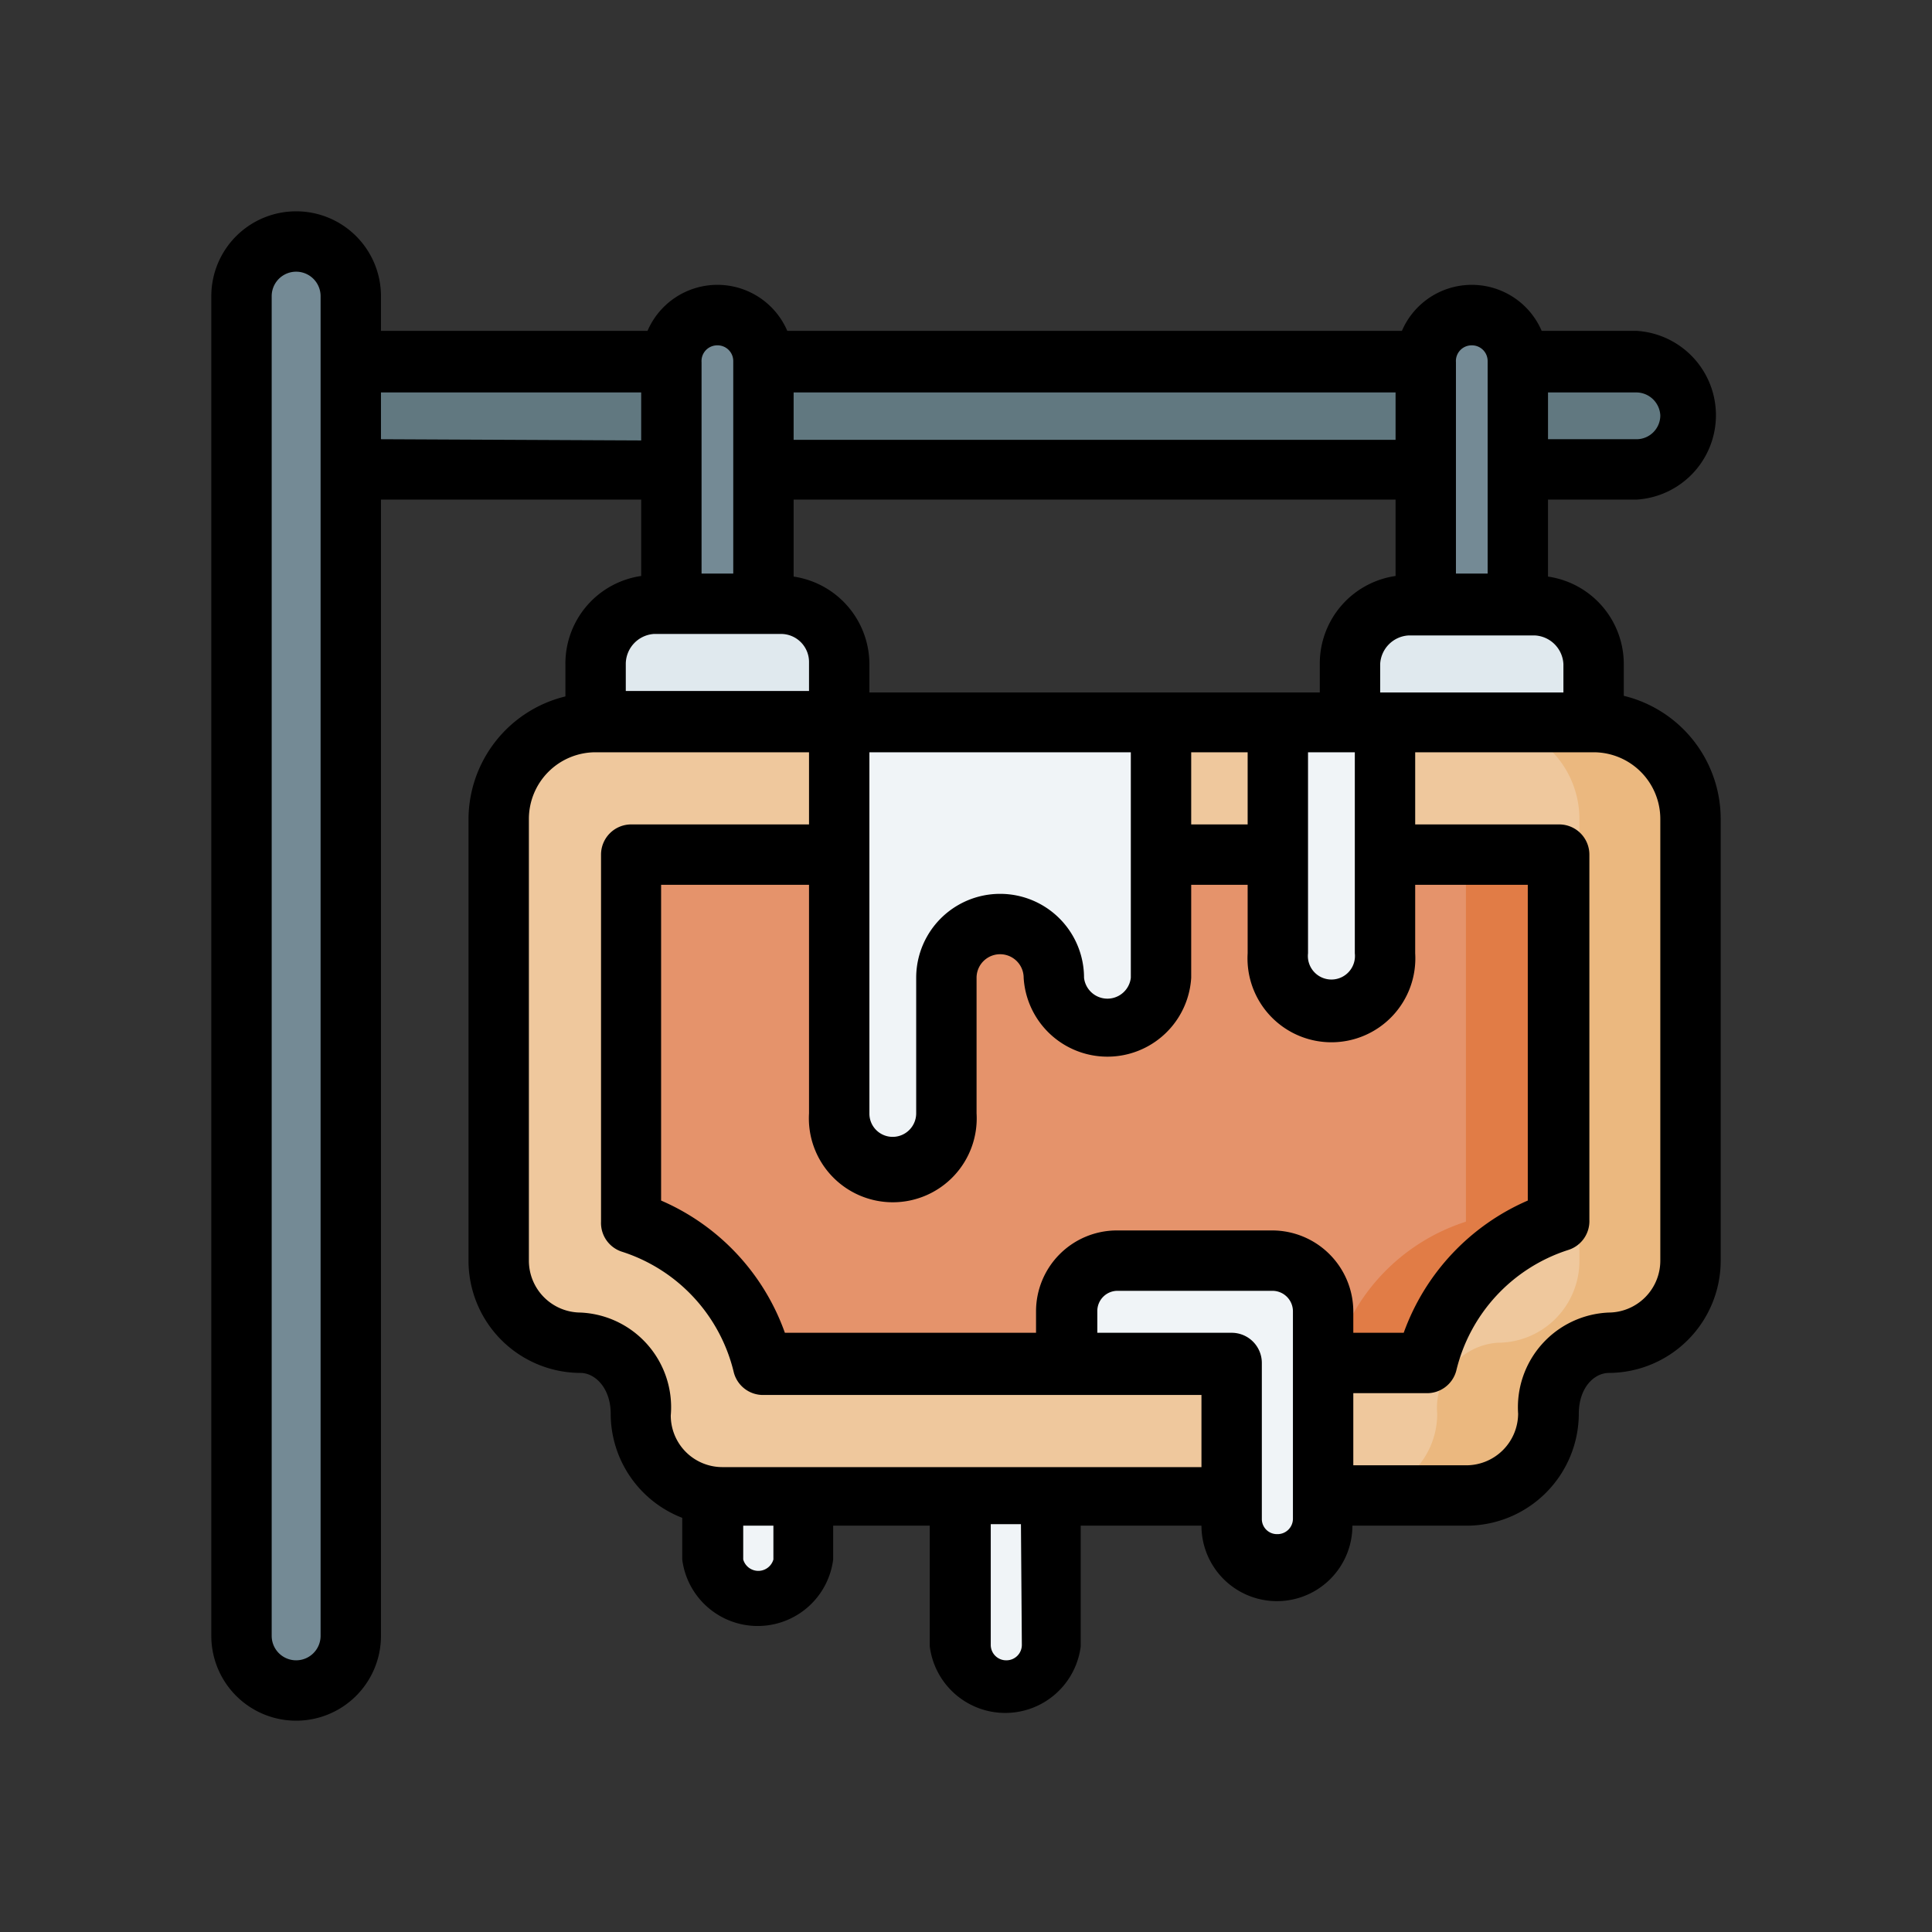
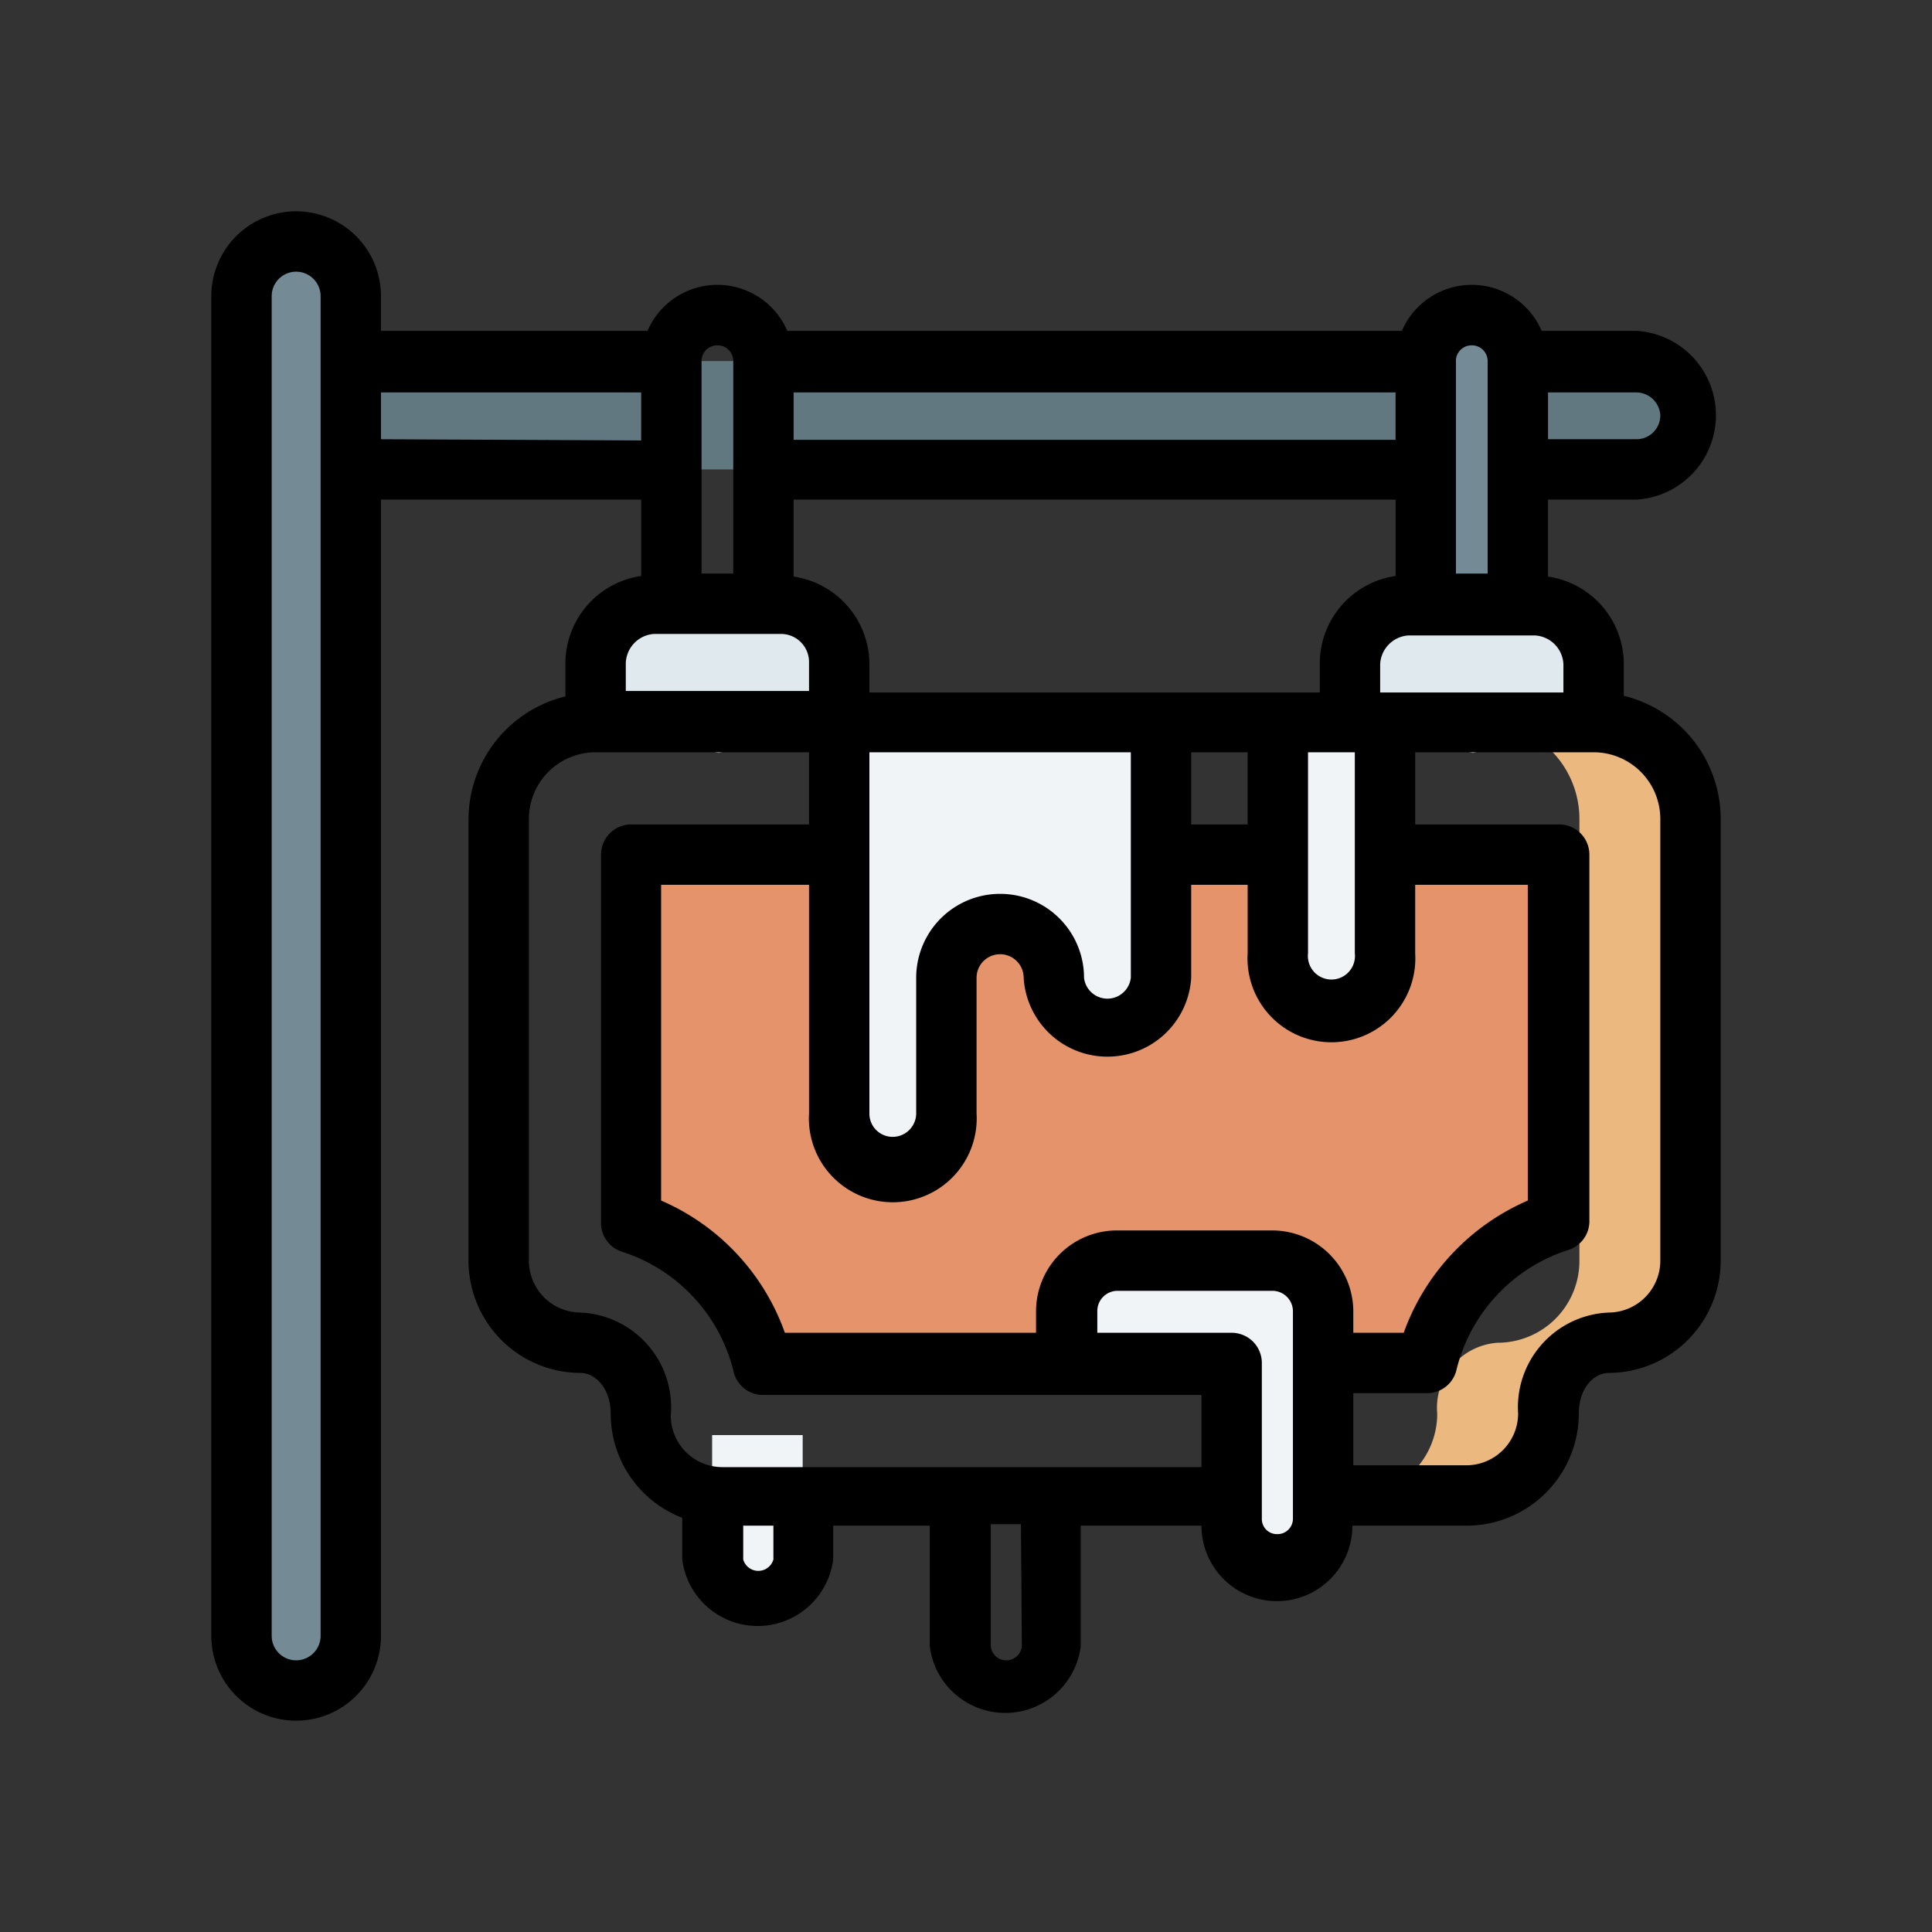
<svg xmlns="http://www.w3.org/2000/svg" width="800px" height="800px" viewBox="0 0 64 64">
  <rect x="0" y="0" width="64" height="64" fill="#333333" stroke="none" />
  <defs>
    <style>.cls-1{fill:#f0f4f7;}.cls-2{fill:#617880;}.cls-3{fill:#748a95;}.cls-4{fill:#e0e9ee;}.cls-5{fill:#efc89d;}.cls-6{fill:#e5936b;}.cls-7{fill:#ebb87f;}.cls-8{fill:#e17c46;}</style>
  </defs>
  <g data-name="Decorative Sign Post" id="Decorative_Sign_Post">
-     <path class="cls-1" d="M31.82,47.54v7a1.52,1.52,0,0,0,3,0v-7Z" id="path33714-9" />
    <path class="cls-1" d="M23.59,47.54v4.12a1.52,1.52,0,0,0,3,0V47.54Z" id="path33797-5" />
    <path class="cls-2" d="M54.21,15.55a1.8,1.8,0,0,0,0-3.59H11.62L10.5,13.61l1.12,1.94Z" id="path31574-2" />
    <path class="cls-3" d="M9.81,8A1.81,1.81,0,0,0,8,9.81V54.19a1.81,1.81,0,1,0,3.62,0V9.81A1.81,1.81,0,0,0,9.81,8Z" id="rect139956-7-7" />
-     <path class="cls-3" d="M22.24,22V12a1.53,1.53,0,0,1,3.05,0V22Z" id="rect128260-3-5" />
    <path class="cls-3" d="M47.23,22V12a1.53,1.53,0,0,1,3.05,0V22Z" id="path128536-6-6" />
    <path class="cls-4" d="M19.73,23.92V22A1.94,1.94,0,0,1,21.67,20h4.19A1.94,1.94,0,0,1,27.8,22v1.94l-4,1Z" id="rect127849-0-7" />
    <path class="cls-4" d="M44.72,23.92V22A1.94,1.94,0,0,1,46.66,20h4.19A1.94,1.94,0,0,1,52.79,22v1.94l-4,1Z" id="path128214-9-6" />
-     <path class="cls-5" d="M27.8,23.92H19.73a3.2,3.2,0,0,0-3.21,3.21V41.77a2.71,2.71,0,0,0,2.71,2.71,2.15,2.15,0,0,1,2,2.35,2.72,2.72,0,0,0,2.72,2.71H48.59a2.71,2.71,0,0,0,2.71-2.71,2.16,2.16,0,0,1,2-2.35A2.71,2.71,0,0,0,56,41.77V27.13a3.21,3.21,0,0,0-3.21-3.21H45.88l-1.77,1.76-1.78-1.76H38.46l-5.33,1.76Z" id="path32936-2" />
    <path class="cls-6" d="M43.83,45.15h3.41a6.55,6.55,0,0,1,4.37-4.68V28.31H20.91V40.47a6.59,6.59,0,0,1,4.37,4.68H43.83Z" id="path32924-4" />
    <path class="cls-1" d="M45.88,23.92v7.66a1.78,1.78,0,1,1-3.55,0V23.92Z" id="rect128584-0-9" />
-     <path class="cls-1" d="M27.8,23.92v13a1.78,1.78,0,1,0,3.55,0V32.39a1.78,1.78,0,1,1,3.56,0,1.78,1.78,0,0,0,3.55,0V23.92Z" id="path128784-6-3" />
+     <path class="cls-1" d="M27.8,23.92v13a1.78,1.78,0,1,0,3.55,0V32.39a1.78,1.78,0,1,1,3.56,0,1.78,1.78,0,0,0,3.55,0V23.92" id="path128784-6-3" />
    <path class="cls-1" d="M40.8,45.15v5.16a1.52,1.52,0,0,0,3,0V43.44a1.69,1.69,0,0,0-1.69-1.68H37a1.68,1.68,0,0,0-1.68,1.68v1.71Z" id="rect130840-2-7" />
    <path class="cls-7" d="M49.11,23.92a3.21,3.21,0,0,1,3.21,3.21V41.77a2.71,2.71,0,0,1-2.71,2.71,2.16,2.16,0,0,0-2,2.35,2.71,2.71,0,0,1-2.71,2.71h3.68a2.71,2.71,0,0,0,2.71-2.71,2.16,2.16,0,0,1,2-2.35A2.71,2.71,0,0,0,56,41.77V27.13a3.21,3.21,0,0,0-3.21-3.21Z" id="path324687" />
-     <path class="cls-8" d="M48.56,28.31V40.47a6.58,6.58,0,0,0-4.38,4.68h3.06a6.55,6.55,0,0,1,4.37-4.68V28.31Z" id="path326858" />
    <path d="M54.21,16.55a2.8,2.8,0,0,0,0-5.59H51.07a2.52,2.52,0,0,0-4.63,0H26.08a2.52,2.52,0,0,0-4.63,0H12.62V9.81A2.81,2.81,0,1,0,7,9.81V54.19a2.81,2.81,0,0,0,5.62,0V16.55h8.62v2.53A2.93,2.93,0,0,0,18.73,22v1.07a4.2,4.2,0,0,0-3.21,4.08V41.77a3.72,3.72,0,0,0,3.71,3.71c.48,0,1,.5,1,1.35a3.7,3.7,0,0,0,2.37,3.45v1.38a2.52,2.52,0,0,0,5,0V50.54h3.2v4a2.52,2.52,0,0,0,5,0v-4h4a2.5,2.5,0,0,0,5,0h3.79a3.72,3.72,0,0,0,3.71-3.71c0-.85.5-1.35,1-1.35A3.72,3.72,0,0,0,57,41.77V27.13a4.2,4.2,0,0,0-3.21-4.08V22a2.93,2.93,0,0,0-2.51-2.9V16.55ZM55,13.76a.79.79,0,0,1-.79.79H51.28V13H54.2A.8.8,0,0,1,55,13.76Zm-6.25-2.32a.52.52,0,0,1,.53.52h0v3.59h0V19H48.23V12A.52.52,0,0,1,48.75,11.44ZM42.14,40.76H37a2.68,2.68,0,0,0-2.68,2.68v.71H26a7.51,7.51,0,0,0-4.1-4.38V29.31H26.8v7.57a2.78,2.78,0,1,0,5.55,0V32.39a.78.78,0,0,1,1.56,0,2.78,2.78,0,0,0,5.55,0V29.31h1.87v2.27a2.78,2.78,0,1,0,5.55,0V29.31h3.73V39.77a7.56,7.56,0,0,0-4.11,4.38H44.83v-.71A2.69,2.69,0,0,0,42.14,40.76Zm-.81-15.84v2.39H39.46V24.92Zm-12.53,0h8.66v7.47a.78.78,0,0,1-1.55,0,2.78,2.78,0,1,0-5.56,0v4.49a.78.78,0,0,1-.77.78.77.77,0,0,1-.78-.78Zm16.08,6.66a.78.78,0,1,1-1.55,0V28.31h0V24.92h1.55ZM43.72,22v.94H28.8V22a2.94,2.94,0,0,0-2.51-2.9V16.55H46.23v2.53A2.93,2.93,0,0,0,43.72,22Zm2.51-7.43H26.29V13H46.23ZM23.76,11.44a.52.52,0,0,1,.53.52V19H23.24V15.56h0V12h0A.52.52,0,0,1,23.76,11.44ZM10.62,54.19a.81.81,0,0,1-1.62,0V9.81a.81.81,0,0,1,1.62,0Zm2-39.64V13h8.62v1.59ZM21.67,21h4.19a.93.93,0,0,1,.94.95v.94H20.73V22A1,1,0,0,1,21.67,21ZM19.23,43.48a1.72,1.72,0,0,1-1.71-1.71V27.13a2.21,2.21,0,0,1,2.21-2.21H26.8v2.39H20.91a1,1,0,0,0-1,1V40.47a1,1,0,0,0,.71,1,5.55,5.55,0,0,1,3.69,4,1,1,0,0,0,1,.74H39.8v2.39H23.93a1.71,1.71,0,0,1-1.71-1.71A3.14,3.14,0,0,0,19.23,43.48Zm6.39,8.18a.52.52,0,0,1-1,0V50.54h1Zm8.23,2.83a.51.51,0,0,1-.51.51.51.51,0,0,1-.52-.51v-4h1Zm8.46-3.67a.5.5,0,0,1-.51-.51V45.15a1,1,0,0,0-1-1H36.35v-.71a.67.67,0,0,1,.68-.68h5.11a.68.68,0,0,1,.69.68v6.87A.51.51,0,0,1,42.31,50.82ZM55,27.13V41.77a1.72,1.72,0,0,1-1.71,1.71,3.14,3.14,0,0,0-3,3.35,1.72,1.72,0,0,1-1.71,1.71H44.83V46.15h2.41a1,1,0,0,0,1-.74,5.56,5.56,0,0,1,3.7-4,1,1,0,0,0,.71-1V28.31a1,1,0,0,0-1-1H46.88V24.92h5.91A2.21,2.21,0,0,1,55,27.13ZM51.79,22v.94H45.72V22a1,1,0,0,1,.94-.95h4.19A1,1,0,0,1,51.79,22Z" />
  </g>
</svg>